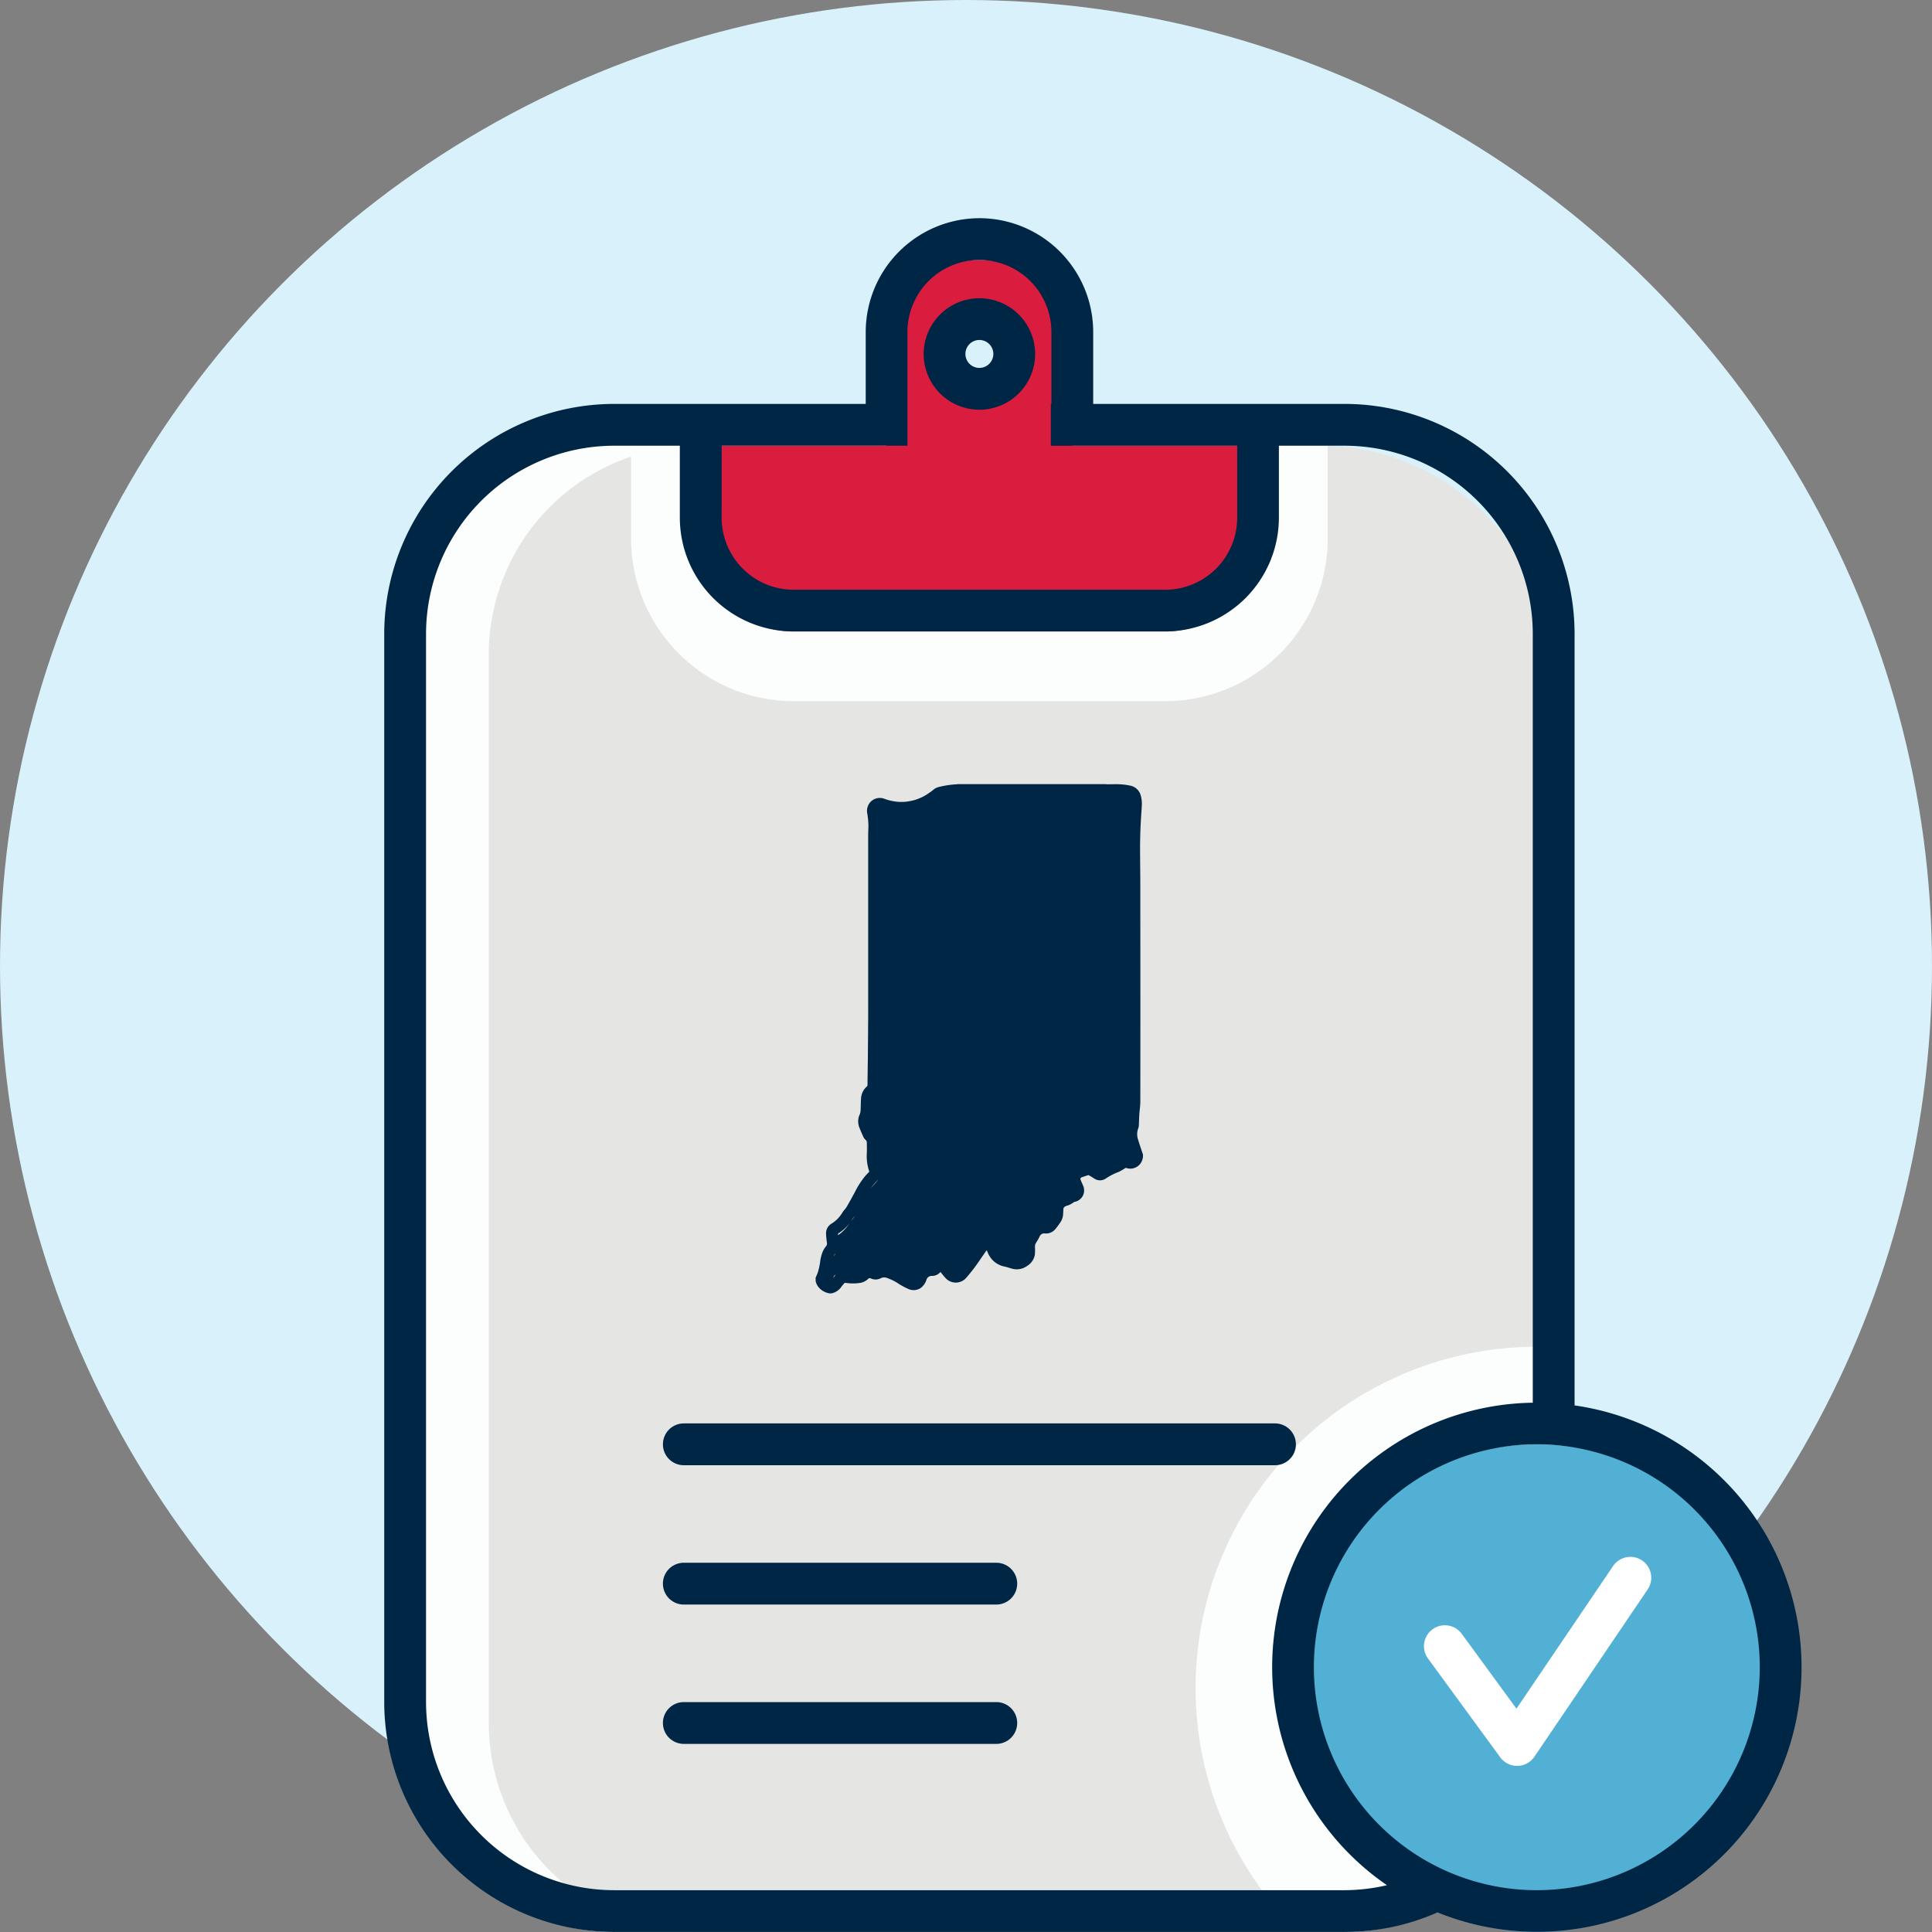
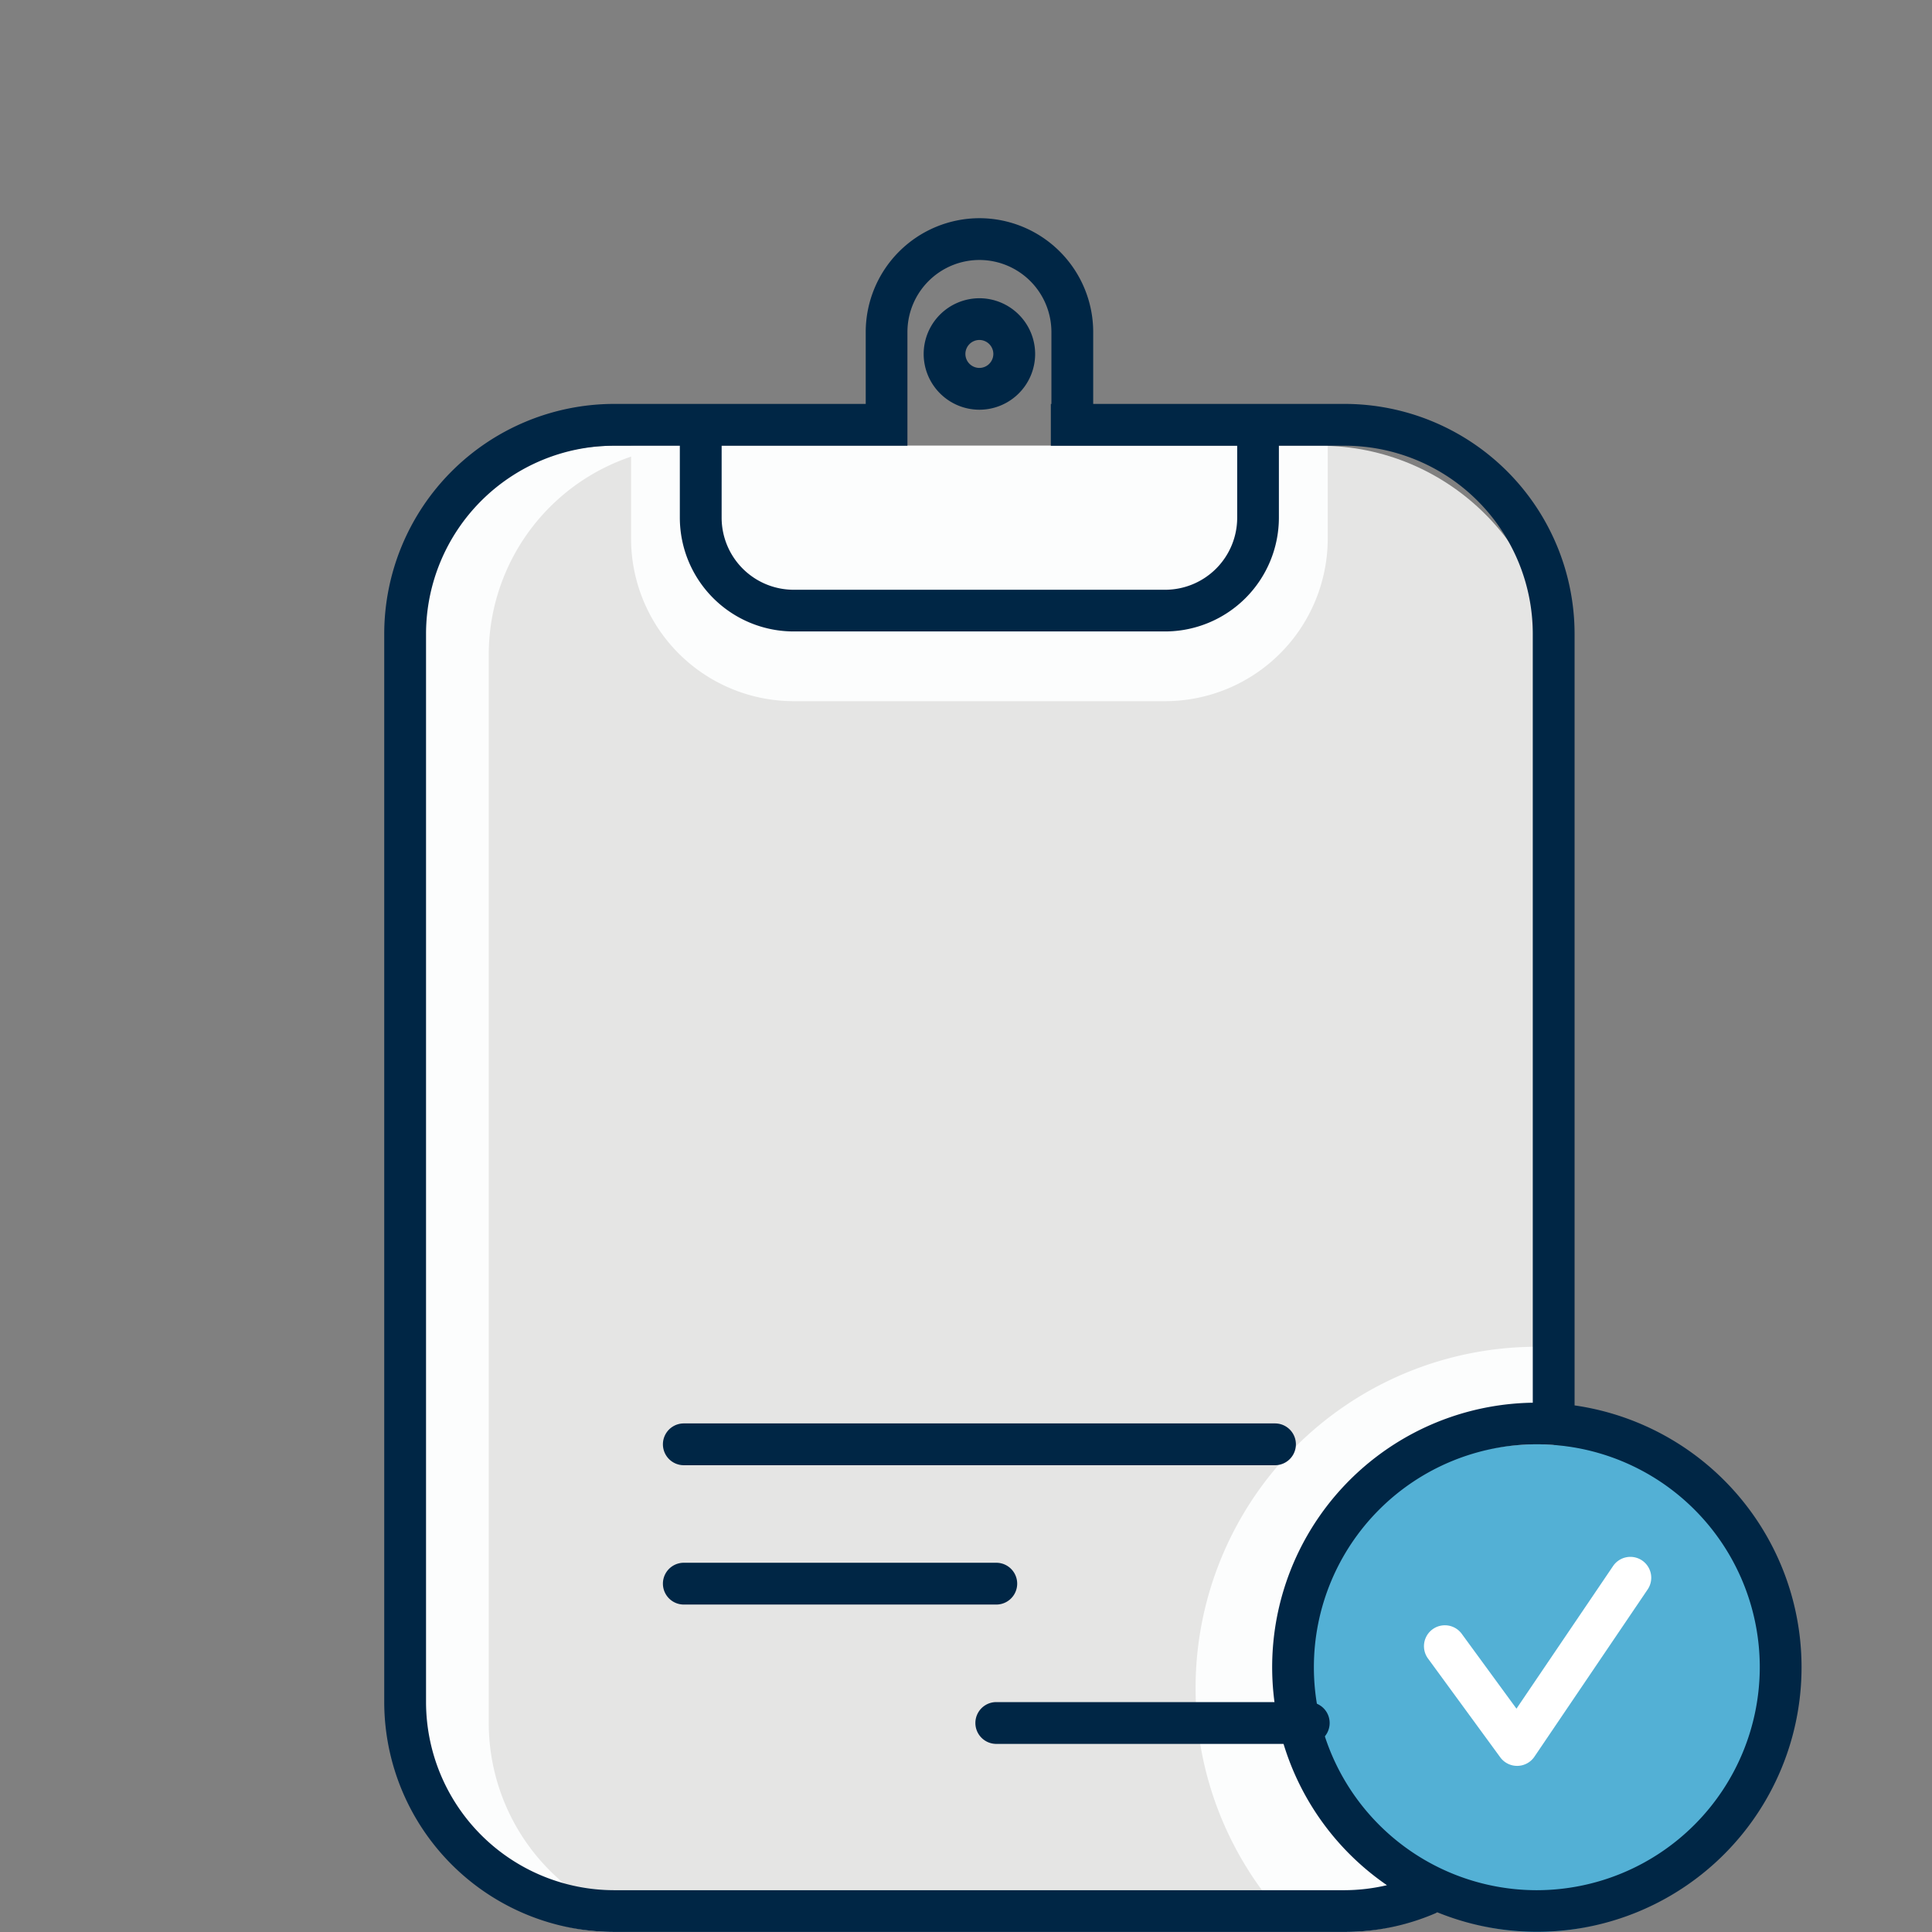
<svg xmlns="http://www.w3.org/2000/svg" viewBox="0 0 124 124">
  <rect x="0" y="0" width="124" height="124" fill="#808080" stroke="none" />
  <defs>
    <style>
      .cls-1 {
        fill: #d8f1fb;
      }

      .cls-2 {
        fill: #e5e5e4;
      }

      .cls-3 {
        fill: #fcfdfd;
      }

      .cls-4 {
        fill: #da1c3f;
      }

      .cls-5 {
        fill: #53b0d5;
      }

      .cls-6 {
        fill: #002645;
      }

      .cls-7 {
        fill: #fff;
      }
    </style>
  </defs>
  <g id="ico-insurance1" transform="translate(-753.983 41.496)">
-     <circle id="Ellipse_1" data-name="Ellipse 1" class="cls-1" cx="62" cy="62" r="62" transform="translate(753.983 -41.496)" />
    <rect id="Rectangle_1" data-name="Rectangle 1" class="cls-2" width="95.393" height="73.717" rx="15" transform="translate(779.985 82.504) rotate(-90)" />
    <path id="Path_1" data-name="Path 1" class="cls-3" d="M798.766-12.889H793.4A13.415,13.415,0,0,0,779.985.526V69.089A13.415,13.415,0,0,0,793.4,82.5h5.366a13.415,13.415,0,0,1-13.414-13.415V.526A13.415,13.415,0,0,1,798.766-12.889Z" />
    <path id="Path_2" data-name="Path 2" class="cls-3" d="M794.486-12.889v5.962A10.445,10.445,0,0,0,804.919,3.507h23.849A10.445,10.445,0,0,0,839.2-6.927v-5.962Z" />
-     <path id="Path_3" data-name="Path 3" class="cls-4" d="M822.806-12.889v-5.962a5.962,5.962,0,0,0-5.962-5.962,5.962,5.962,0,0,0-5.962,5.962v5.962H798.957v5.962a5.962,5.962,0,0,0,5.962,5.962h23.849a5.962,5.962,0,0,0,5.962-5.962v-5.962Zm-5.962-2.534a3.353,3.353,0,0,1-3.354-3.353,3.353,3.353,0,0,1,3.354-3.354,3.353,3.353,0,0,1,3.353,3.354A3.353,3.353,0,0,1,816.844-15.423Z" />
    <path id="Path_4" data-name="Path 4" class="cls-3" d="M853.7,44.971c-.359-.018-.72-.028-1.083-.028A21.9,21.9,0,0,0,837.306,82.5h2.981A13.415,13.415,0,0,0,853.7,69.089Z" />
    <circle id="Ellipse_2" data-name="Ellipse 2" class="cls-5" cx="15.65" cy="15.65" r="15.65" transform="translate(836.969 51.203)" />
-     <path id="Path_5" data-name="Path 5" class="cls-6" d="M817.927,67.748H797.872a1.341,1.341,0,1,0,0,2.683h20.055a1.341,1.341,0,1,0,0-2.683Z" />
+     <path id="Path_5" data-name="Path 5" class="cls-6" d="M817.927,67.748a1.341,1.341,0,1,0,0,2.683h20.055a1.341,1.341,0,1,0,0-2.683Z" />
    <path id="Path_6" data-name="Path 6" class="cls-6" d="M817.927,58.805H797.872a1.341,1.341,0,1,0,0,2.683h20.055a1.341,1.341,0,1,0,0-2.683Z" />
    <path id="Path_7" data-name="Path 7" class="cls-6" d="M797.872,52.545h37.943a1.341,1.341,0,1,0,0-2.683H797.872a1.341,1.341,0,1,0,0,2.683Z" />
    <path id="Path_8" data-name="Path 8" class="cls-6" d="M816.844-22.354a3.582,3.582,0,0,0-3.578,3.578,3.582,3.582,0,0,0,3.578,3.577,3.582,3.582,0,0,0,3.577-3.577A3.582,3.582,0,0,0,816.844-22.354Zm0,4.472a.9.9,0,0,1-.9-.894.9.9,0,0,1,.9-.9.9.9,0,0,1,.894.9A.9.9,0,0,1,816.844-17.882Z" />
    <path id="Path_9" data-name="Path 9" class="cls-7" d="M859.376,58.658a1.341,1.341,0,0,0-1.863.359l-6.2,9.153-3.528-4.825a1.342,1.342,0,0,0-2.166,1.584l4.653,6.363a1.342,1.342,0,0,0,1.083.55h.025a1.341,1.341,0,0,0,1.086-.59l7.266-10.732A1.341,1.341,0,0,0,859.376,58.658Z" />
    <path id="Path_10" data-name="Path 10" class="cls-6" d="M855.043,48.714V-.816a14.773,14.773,0,0,0-14.756-14.756h-16.14v-4.62a7.312,7.312,0,0,0-7.3-7.3,7.313,7.313,0,0,0-7.3,7.3v4.62H793.4A14.773,14.773,0,0,0,778.644-.816V67.748A14.773,14.773,0,0,0,793.4,82.5h46.887a14.674,14.674,0,0,0,5.829-1.2c.04-.017.074-.042.112-.062a16.979,16.979,0,1,0,8.815-32.532ZM800.3-12.889h11.924v-7.3a4.626,4.626,0,0,1,4.621-4.621,4.626,4.626,0,0,1,4.62,4.621v4.62h-.037v2.683h11.961v4.621a4.627,4.627,0,0,1-4.62,4.621H804.919a4.627,4.627,0,0,1-4.62-4.621Zm39.988,92.71H793.4a12.086,12.086,0,0,1-12.073-12.073V-.816A12.086,12.086,0,0,1,793.4-12.889h4.216v4.621a7.312,7.312,0,0,0,7.3,7.3h23.849a7.312,7.312,0,0,0,7.3-7.3v-4.621h4.216A12.086,12.086,0,0,1,852.36-.816V48.533A16.975,16.975,0,0,0,843,79.5,12.109,12.109,0,0,1,840.287,79.821Zm12.332,0a14.309,14.309,0,1,1,14.309-14.309A14.326,14.326,0,0,1,852.619,79.821Z" />
-     <path id="Path_11" data-name="Path 11" class="cls-6" d="M827,31.554a1.043,1.043,0,0,1,.047-.649,1.028,1.028,0,0,0,.034-.3c.011-.185.012-.371.024-.556.02-.286.066-.57.066-.855q.008-6.019,0-12.039c0-.564,0-1.127,0-1.691,0-.832-.015-1.663-.016-2.495,0-.412.009-.823.024-1.235.013-.373.04-.746.062-1.119.007-.129.021-.259.025-.388a1.917,1.917,0,0,0-.087-.73.866.866,0,0,0-.657-.57,4.042,4.042,0,0,0-.668-.085c-.276-.014-.553,0-.829,0-.029,0-.057-.008-.085-.011h-9.5a.17.17,0,0,1-.037.01A6.1,6.1,0,0,0,814.3,9a.891.891,0,0,0-.413.194,2.735,2.735,0,0,1-.236.177,3.079,3.079,0,0,1-1.97.6,3.276,3.276,0,0,1-.938-.2.824.824,0,0,0-.933.253.846.846,0,0,0-.169.66,5.349,5.349,0,0,1,.08.869c-.023.456-.016.914-.016,1.371q0,5.132,0,10.262c0,.4,0,.808-.006,1.212,0,.521-.007,1.042-.012,1.563,0,.462-.011.925-.017,1.387,0,.255-.008.51-.007.765a.172.172,0,0,1-.059.139,1.083,1.083,0,0,0-.353.7c-.026.261-.017.525-.032.787a.875.875,0,0,1-.058.294,1.056,1.056,0,0,0-.014.858c.077.192.157.383.244.57a.627.627,0,0,0,.143.2.223.223,0,0,1,.084.169c0,.228.012.456,0,.684a3,3,0,0,0,.143,1.137.082.082,0,0,1-.025.1c-.077.077-.154.155-.225.238a5.334,5.334,0,0,0-.643.994c-.176.33-.356.658-.546.981-.078.134-.2.243-.279.376a2.057,2.057,0,0,1-.691.7.713.713,0,0,0-.35.656,5.615,5.615,0,0,0,.056.577.255.255,0,0,1-.051.207,1.715,1.715,0,0,0-.2.311,2.6,2.6,0,0,0-.192.76,5.081,5.081,0,0,1-.123.557c-.04.138-.105.27-.159.4v.224a.964.964,0,0,0,.182.38,1.142,1.142,0,0,0,.644.391.1.1,0,0,1,.02.011h.176a1.022,1.022,0,0,0,.649-.449c.044-.059.1-.113.14-.172s.09-.051.153-.047a2.921,2.921,0,0,0,.956-.015,1,1,0,0,0,.45-.244.13.13,0,0,1,.166-.032.731.731,0,0,0,.673-.026.523.523,0,0,1,.409.011,3.293,3.293,0,0,1,.755.389,5,5,0,0,0,.568.3.818.818,0,0,0,.845-.091,1.107,1.107,0,0,0,.326-.492.347.347,0,0,1,.343-.252.7.7,0,0,0,.534-.227.13.13,0,0,1,.026-.02c.12.142.229.29.356.42a.884.884,0,0,0,1.252-.006,10.546,10.546,0,0,0,.874-1.125q.211-.309.426-.616c.016-.023.036-.044.061-.073.035.086.062.163.1.236a1.458,1.458,0,0,0,1.072.818c.142.032.279.082.419.12a1.124,1.124,0,0,0,.988-.161,1.061,1.061,0,0,0,.507-.731,3.577,3.577,0,0,0,.007-.474.45.45,0,0,1,.07-.286,4.076,4.076,0,0,0,.231-.408.315.315,0,0,1,.351-.189.778.778,0,0,0,.671-.3,5.372,5.372,0,0,0,.333-.456,1.006,1.006,0,0,0,.151-.513c.005-.066.01-.132.011-.2,0-.186.037-.245.214-.307a1.281,1.281,0,0,0,.439-.218c.046-.04.124-.042.186-.066a.747.747,0,0,0,.434-1.005c-.044-.114-.1-.222-.146-.336-.053-.139-.036-.172.106-.222.12-.043.241-.083.362-.12a.1.1,0,0,1,.064.016c.1.059.2.12.3.182a.659.659,0,0,0,.779.01,3.979,3.979,0,0,1,.832-.424,3.763,3.763,0,0,0,.392-.227c.022-.013.054-.029.074-.021a.807.807,0,0,0,1.061-.624.323.323,0,0,1,.016-.043V32.6C827.222,32.249,827.1,31.905,827,31.554Zm-19.514,7.58a.728.728,0,0,1,.124-.191A.809.809,0,0,1,807.484,39.134Zm2.5-4.518c.109-.139.237-.264.352-.4l.005-.006a.975.975,0,0,1-.106.147c-.117.138-.247.264-.358.406l0,0C809.908,34.717,809.945,34.666,809.983,34.616Zm-1.22,2.032c.039-.047.077-.095.113-.144a3.586,3.586,0,0,1-.239.323l-.011.013.054-.086A.843.843,0,0,1,808.763,36.648Zm-.945,1a2.646,2.646,0,0,0,.683-.629,2.717,2.717,0,0,1-.733.763l0-.031A.1.1,0,0,1,807.818,37.645Zm-.366,2.89a.872.872,0,0,1,.091-.181.294.294,0,0,1,.049-.044.726.726,0,0,1-.06.122C807.506,40.467,807.479,40.5,807.452,40.535Z" />
  </g>
</svg>